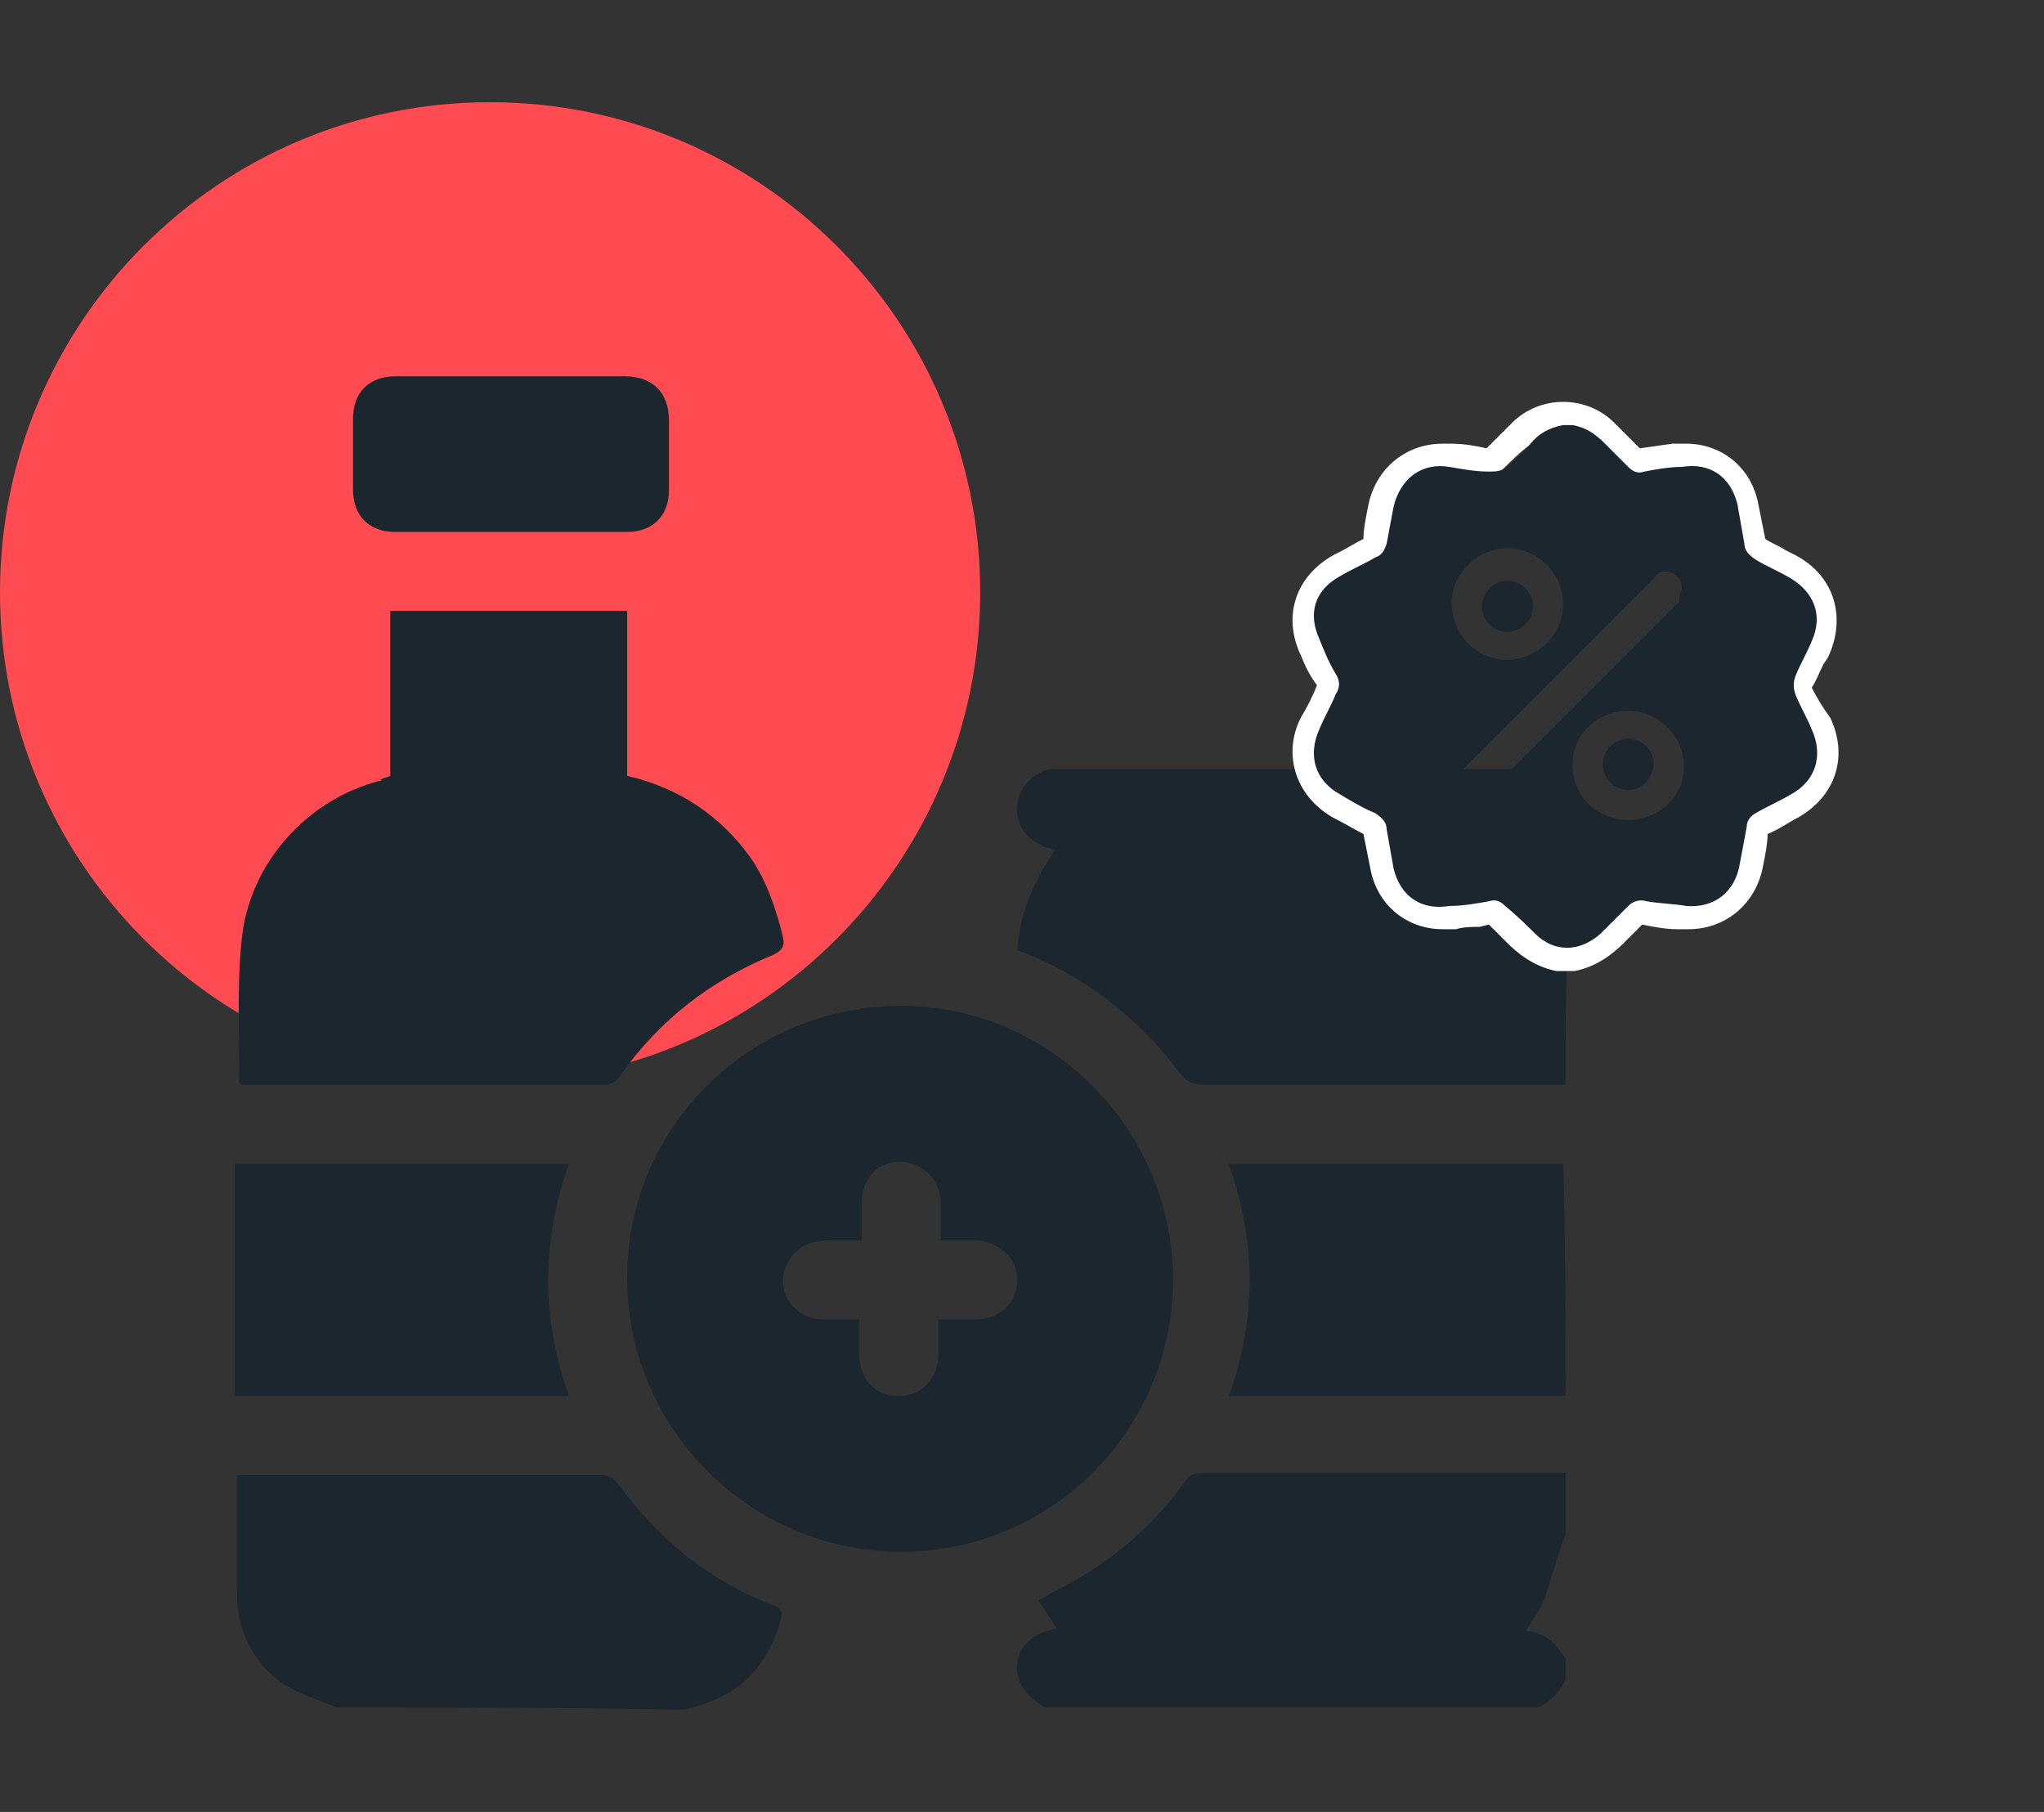
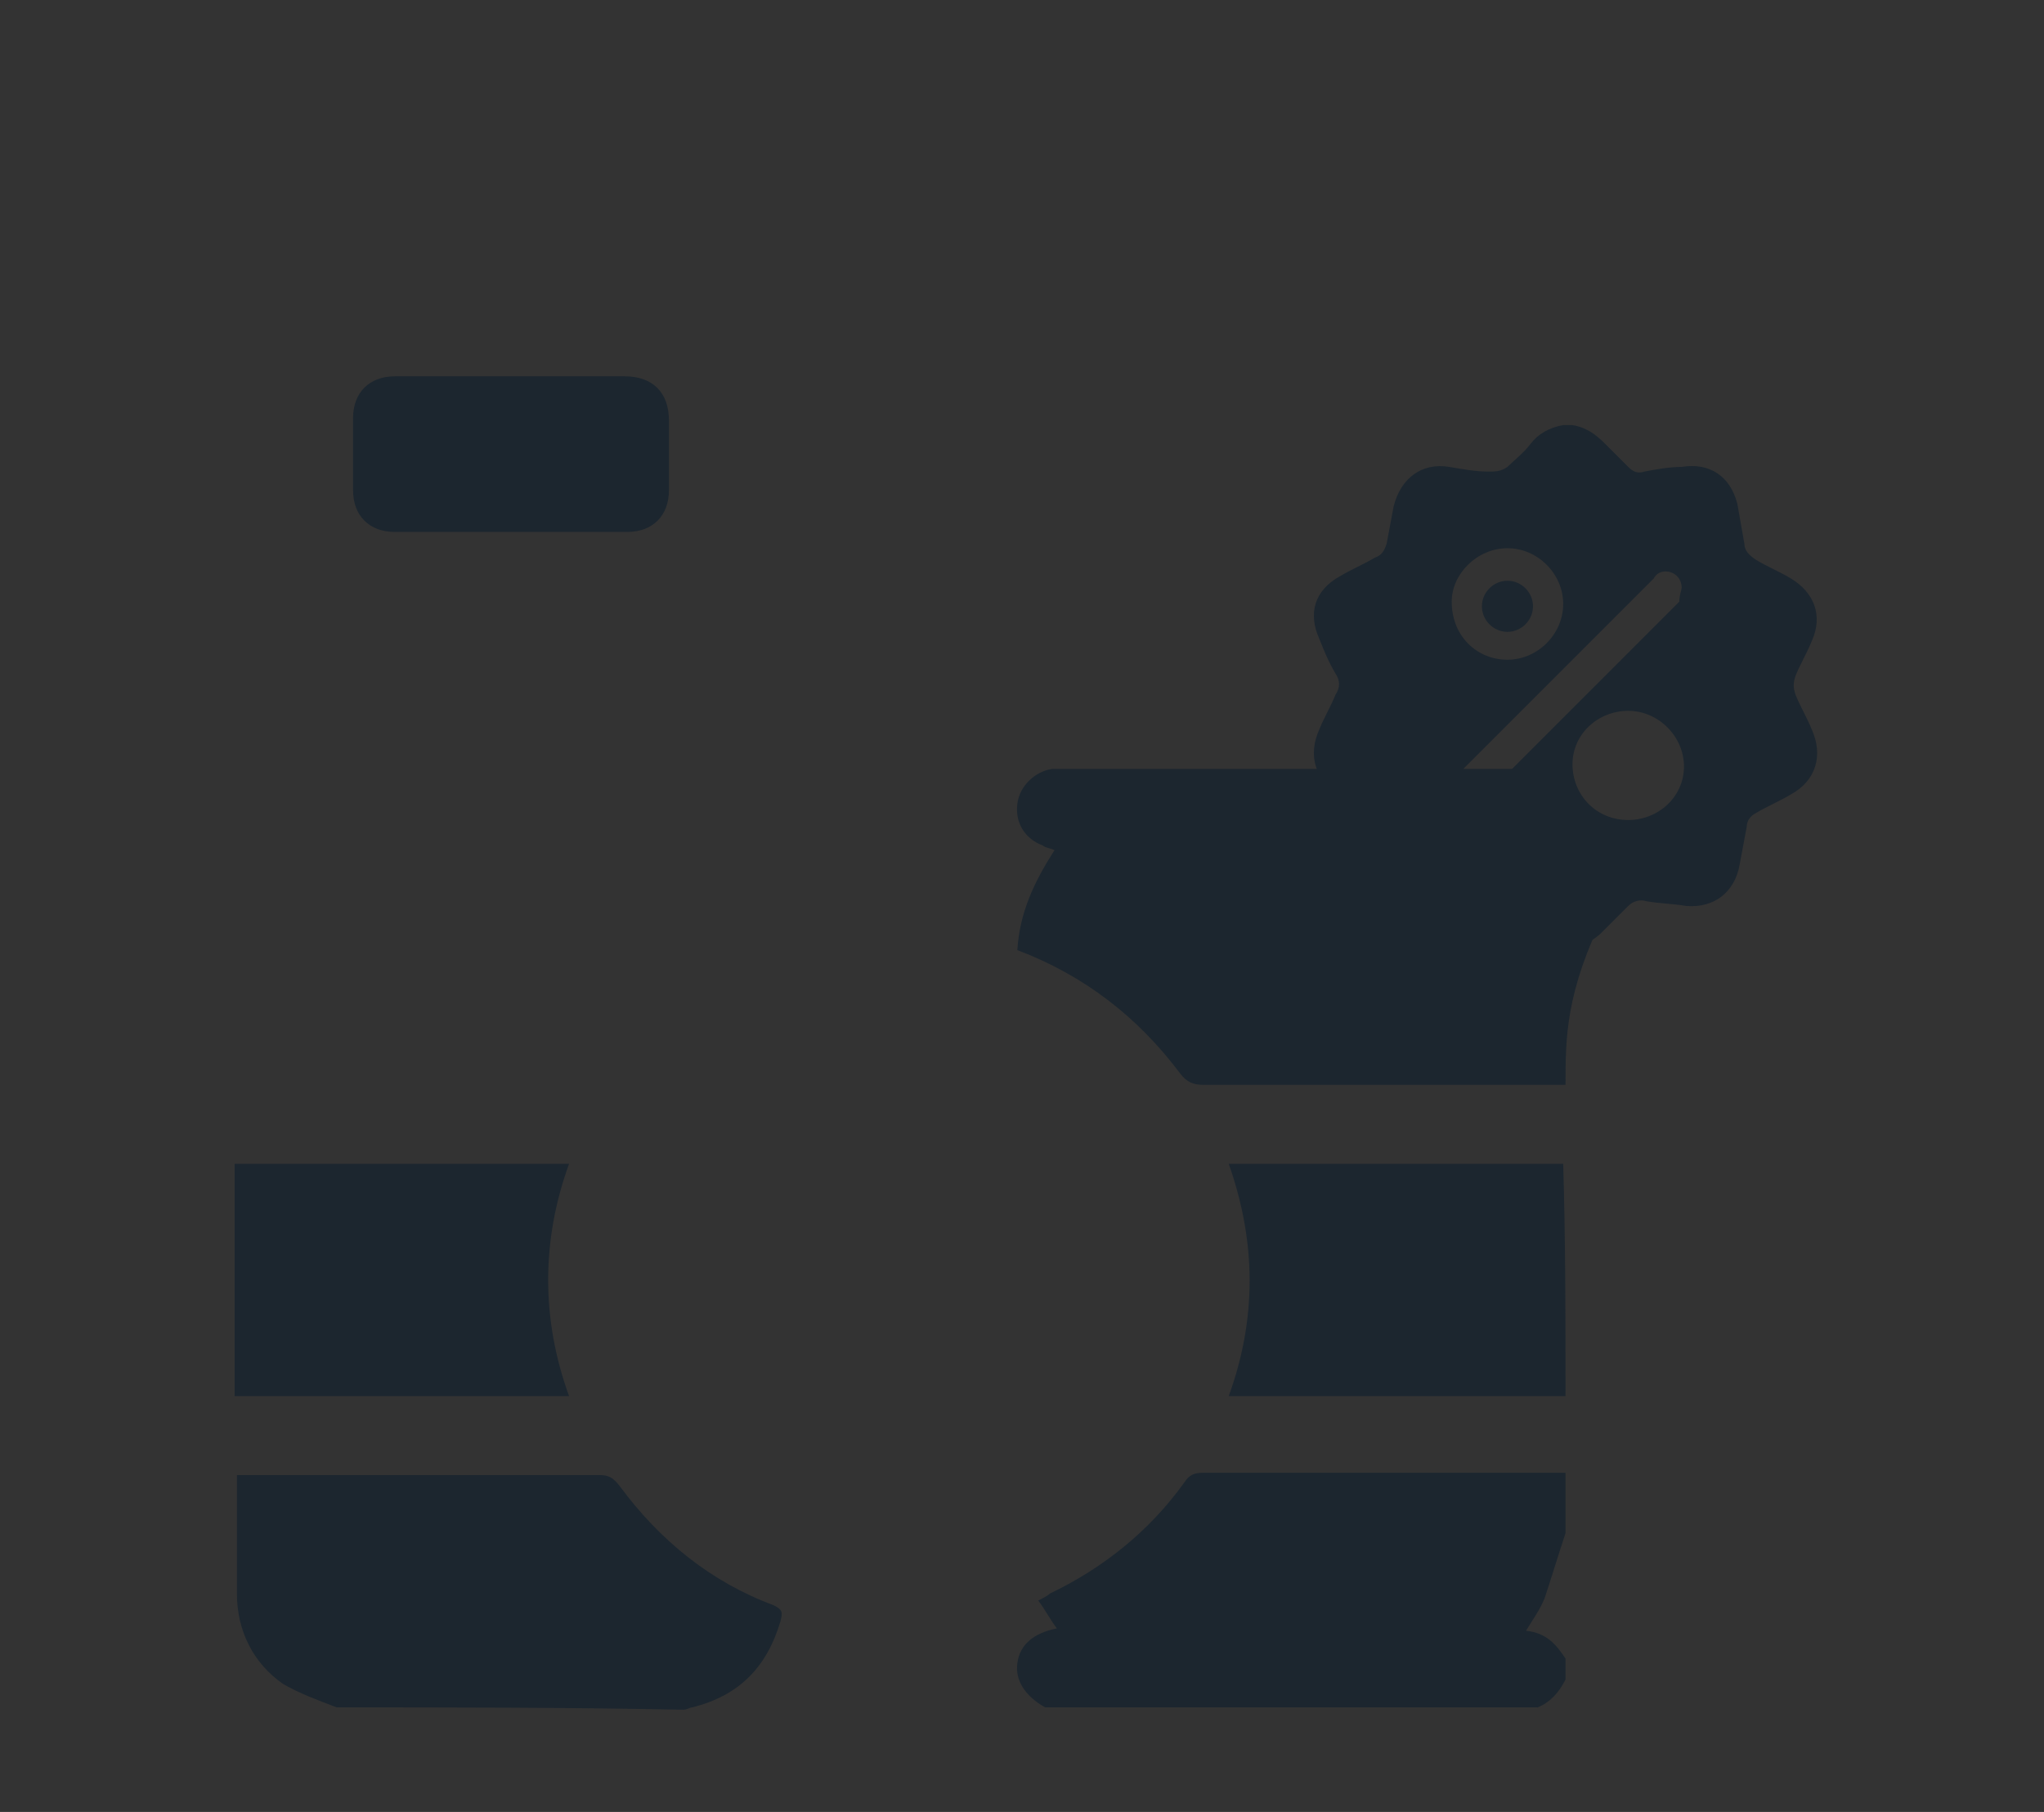
<svg xmlns="http://www.w3.org/2000/svg" version="1.1" id="Layer_1" x="0px" y="0px" width="88px" height="78px" viewBox="0 0 88 78" style="enable-background:new 0 0 88 78;" xml:space="preserve">
  <rect x="0" y="0" width="88" height="78" fill="#333333" stroke="none" />
  <style type="text/css">
	.st0{fill:#FF4B51;}
	.st1{fill:#1C262F;}
	.st2{fill:#FFFFFF;}
</style>
  <g>
-     <path class="st0" d="M42.2,25.5c0,11.6-9.4,21.1-21.1,21.1S0,37.1,0,25.5S9.4,4.4,21.1,4.4C32.7,4.4,42.2,13.8,42.2,25.5z" />
    <g>
      <g>
-         <path class="st1" d="M67.4,46.7c-5.2,0-10.4,0-15.6,0c-0.4,0-0.7-0.1-1-0.5c-1.8-2.4-4.1-4.2-7-5.3c0.1-1.6,0.7-2.9,1.6-4.3     c-0.2-0.1-0.4-0.1-0.5-0.2c-0.8-0.3-1.2-1-1.1-1.8c0.1-0.8,0.8-1.4,1.5-1.5c0.2,0,0.4,0,0.6,0c6.4,0,12.8,0,19.3,0     c1,0,1.8,0.3,2.3,1.2c0,0.3,0,0.6,0,0.9c-0.3,0.7-0.8,1.2-1.6,1.3c0.3,0.5,0.6,1,0.8,1.5c0.3,0.9,0.6,1.8,0.8,2.6     C67.4,42.7,67.4,44.7,67.4,46.7z" />
+         <path class="st1" d="M67.4,46.7c-5.2,0-10.4,0-15.6,0c-0.4,0-0.7-0.1-1-0.5c-1.8-2.4-4.1-4.2-7-5.3c0.1-1.6,0.7-2.9,1.6-4.3     c-0.2-0.1-0.4-0.1-0.5-0.2c-0.8-0.3-1.2-1-1.1-1.8c0.1-0.8,0.8-1.4,1.5-1.5c0.2,0,0.4,0,0.6,0c6.4,0,12.8,0,19.3,0     c1,0,1.8,0.3,2.3,1.2c0,0.3,0,0.6,0,0.9c0.3,0.5,0.6,1,0.8,1.5c0.3,0.9,0.6,1.8,0.8,2.6     C67.4,42.7,67.4,44.7,67.4,46.7z" />
        <path class="st1" d="M45,73.5L45,73.5c-0.9-0.5-1.3-1.2-1.2-1.9c0.1-0.8,0.7-1.3,1.7-1.5c-0.3-0.4-0.5-0.8-0.8-1.2     c0.2-0.1,0.4-0.2,0.5-0.3c2.3-1.1,4.3-2.7,5.8-4.8c0.2-0.3,0.4-0.4,0.8-0.4c5.2,0,10.4,0,15.6,0c0,0.9,0,1.7,0,2.6     c-0.3,0.9-0.6,1.9-0.9,2.8c-0.2,0.5-0.5,0.9-0.8,1.4c0.9,0.1,1.3,0.6,1.7,1.2c0,0.3,0,0.6,0,0.9c-0.3,0.6-0.7,1-1.2,1.2     C59.2,73.5,52.1,73.5,45,73.5z" />
        <path class="st1" d="M14.5,73.5c-0.8-0.3-1.6-0.6-2.3-1c-1.3-0.9-2-2.3-2-3.9c0-1.7,0-3.4,0-5.1c0.2,0,0.4,0,0.6,0c5,0,10,0,15,0     c0.4,0,0.6,0.1,0.9,0.5c1.7,2.3,3.9,4.1,6.6,5.1c0.4,0.2,0.4,0.3,0.3,0.7c-0.6,2-1.8,3.2-3.8,3.7c-0.1,0-0.2,0.1-0.4,0.1     C24.4,73.5,19.4,73.5,14.5,73.5z" />
        <path class="st1" d="M67.4,60.1c-4.8,0-9.5,0-14.3,0c0,0-0.1,0-0.2,0c1.2-3.3,1.2-6.6,0-10c4.9,0,9.7,0,14.4,0     C67.4,53.4,67.4,56.7,67.4,60.1z" />
-         <path class="st1" d="M50.5,55.1c0,6.4-5.2,11.7-11.7,11.7S27,61.5,27,55s5.3-11.7,11.8-11.7C45.2,43.3,50.5,48.6,50.5,55.1z      M40.5,53.4c0-0.6,0-1.1,0-1.6c0-1-0.7-1.7-1.7-1.8c-1,0-1.7,0.7-1.7,1.8c0,0.5,0,1,0,1.6c-0.5,0-1,0-1.5,0     c-1.1,0-1.8,0.7-1.9,1.7c0,1,0.8,1.7,1.8,1.7c0.5,0,1,0,1.5,0c0,0.6,0,1,0,1.5c0,1.1,0.7,1.8,1.7,1.8s1.7-0.8,1.7-1.8     c0-0.5,0-1,0-1.5c0.6,0,1.1,0,1.6,0c1,0,1.8-0.7,1.8-1.7c0-0.9-0.7-1.6-1.7-1.7C41.5,53.4,41,53.4,40.5,53.4z" />
-         <path class="st1" d="M16.8,33.4c0-2.4,0-4.7,0-7.1c3.4,0,6.8,0,10.2,0c0,2.3,0,4.7,0,7.1c2.2,0.5,4,1.7,5.3,3.5     c0.7,1,1.1,2.2,1.4,3.4c0.1,0.4,0,0.6-0.4,0.8c-2.7,1.1-4.9,2.8-6.6,5.2c-0.1,0.2-0.4,0.4-0.6,0.4c-5.2,0-10.3,0-15.5,0     c-0.1,0-0.1,0-0.2,0l-0.1-0.1c0-2-0.1-4.1,0.1-6.1c0.3-3.3,2.8-6.1,6-6.9C16.4,33.5,16.6,33.5,16.8,33.4z" />
        <path class="st1" d="M24.5,50.1c-1.2,3.3-1.2,6.7,0,10c-4.8,0-9.6,0-14.4,0c0-3.3,0-6.6,0-10C14.9,50.1,19.7,50.1,24.5,50.1z" />
        <path class="st1" d="M22,16.2c1.6,0,3.2,0,4.9,0c1.2,0,1.9,0.7,1.9,1.9c0,1,0,2,0,3c0,1.1-0.7,1.8-1.8,1.8c-3.3,0-6.6,0-10,0     c-1.1,0-1.8-0.7-1.8-1.8c0-1,0-2.1,0-3.1c0-1.1,0.7-1.8,1.8-1.8C18.6,16.2,20.3,16.2,22,16.2z" />
      </g>
      <g>
-         <path class="st2" d="M78,29.6c0.2-0.3,0.3-0.6,0.5-1l0.2-0.3c0.8-1.7,0.3-3.5-1.4-4.4l-0.4-0.2c-0.3-0.2-0.6-0.3-0.9-0.5     c-0.1-0.5-0.2-1-0.3-1.5c-0.3-1.6-1.6-2.6-3.1-2.6c-0.2,0-0.4,0-0.6,0l-1.4,0.2c-0.4-0.4-0.7-0.7-1.1-1.1     c-0.6-0.6-1.4-0.9-2.2-0.9c-0.8,0-1.6,0.3-2.2,0.9L65,18.3c-0.3,0.3-0.7,0.7-1,1c-0.4-0.1-1-0.2-1.5-0.2c-0.2,0-0.3,0-0.4,0     c-1.6,0-2.9,1.1-3.2,2.7c-0.1,0.5-0.2,1-0.2,1.4c-0.4,0.2-0.7,0.4-1.1,0.6l-0.2,0.1c-1.6,0.9-2.2,2.6-1.4,4.3     c0.2,0.5,0.4,0.9,0.7,1.3c-0.2,0.5-0.4,0.9-0.7,1.4c-0.8,1.6-0.2,3.4,1.4,4.3c0.4,0.2,0.9,0.5,1.3,0.7c0.1,0.5,0.2,1,0.3,1.5     c0.3,1.6,1.6,2.6,3.1,2.6c0.2,0,0.4,0,0.6,0c0.3-0.1,0.7-0.1,1-0.1l0.4-0.1c0.1,0.1,0.2,0.2,0.2,0.2c0.2,0.2,0.4,0.4,0.6,0.6     c0.4,0.4,1.1,1,2.1,1.2h0.1h0.6h0.1c1-0.2,1.7-0.8,2.1-1.2c0.2-0.2,0.3-0.3,0.5-0.5c0.1-0.1,0.2-0.2,0.3-0.3     c0.5,0.1,1,0.2,1.5,0.2c0.2,0,0.3,0,0.5,0c1.6,0,2.9-1.1,3.2-2.7c0.1-0.5,0.2-1,0.2-1.4c0.5-0.2,0.9-0.5,1.3-0.7     c1.6-0.9,2.2-2.6,1.4-4.3C78.5,30.5,78.2,30,78,29.6z M76.7,34.1c-0.5,0.3-1,0.5-1.5,0.8c-0.3,0.1-0.4,0.3-0.5,0.6     c-0.1,0.5-0.2,1.1-0.3,1.6c-0.2,1.2-1.1,1.8-2.3,1.7c-0.5-0.1-1.1-0.1-1.6-0.2c-0.3,0-0.5,0-0.7,0.2c-0.3,0.3-0.7,0.6-1,0.9     c-0.4,0.4-0.8,0.7-1.4,0.8c-0.1,0-0.3,0-0.4,0c-0.6-0.1-1-0.4-1.4-0.8c-0.3-0.3-0.7-0.6-1-1c-0.2-0.2-0.4-0.2-0.6-0.2     c-0.5,0.1-1.1,0.2-1.6,0.2c-1.2,0.2-2.1-0.4-2.3-1.6c-0.1-0.5-0.2-1.1-0.3-1.6c0-0.3-0.2-0.5-0.5-0.7c-0.5-0.2-1-0.5-1.4-0.8     c-1-0.6-1.4-1.6-0.9-2.7c0.2-0.5,0.5-1,0.7-1.5c0.1-0.3,0.1-0.5,0-0.8c-0.3-0.5-0.5-1-0.7-1.5c-0.5-1.1-0.2-2.1,0.9-2.7     c0.5-0.3,1-0.5,1.5-0.8c0.3-0.1,0.4-0.3,0.5-0.6c0.1-0.5,0.2-1.1,0.3-1.6c0-1,0.8-1.6,2-1.5c0.5,0.1,1.1,0.1,1.6,0.2     c0.3,0,0.5,0,0.8-0.2c0.4-0.4,0.8-0.8,1.2-1.1c0.8-0.8,2-0.8,2.8,0c0.4,0.4,0.8,0.8,1.2,1.2c0.2,0.2,0.4,0.3,0.7,0.2     c0.5-0.1,1.1-0.2,1.6-0.2c1.2-0.2,2.1,0.4,2.3,1.6c0.1,0.5,0.2,1.1,0.3,1.7c0,0.3,0.2,0.5,0.5,0.7c0.5,0.2,1,0.5,1.4,0.8     c1.1,0.6,1.4,1.6,0.9,2.7c-0.2,0.5-0.5,1-0.7,1.4c-0.1,0.3-0.1,0.5,0,0.8c0.3,0.5,0.5,1,0.7,1.5C78.1,32.5,77.7,33.6,76.7,34.1z" />
        <g>
          <path class="st1" d="M67.3,18.3c0.1,0,0.3,0,0.4,0c0.6,0.1,1,0.4,1.4,0.8c0.3,0.3,0.7,0.7,1,1c0.2,0.2,0.4,0.3,0.7,0.2      c0.5-0.1,1.1-0.2,1.6-0.2c1.2-0.2,2.1,0.4,2.4,1.6c0.1,0.6,0.2,1.1,0.3,1.7c0,0.3,0.2,0.5,0.5,0.7c0.5,0.3,1,0.5,1.5,0.8      c1,0.6,1.4,1.6,0.9,2.7c-0.2,0.5-0.5,1-0.7,1.5c-0.1,0.3-0.1,0.5,0,0.8c0.2,0.5,0.5,1,0.7,1.5c0.5,1.1,0.2,2.2-0.9,2.8      c-0.5,0.3-1,0.5-1.5,0.8c-0.2,0.1-0.4,0.3-0.4,0.6c-0.1,0.5-0.2,1.1-0.3,1.6c-0.2,1.2-1.1,1.9-2.3,1.8c-0.6-0.1-1.1-0.1-1.7-0.2      c-0.3-0.1-0.6,0-0.8,0.2c-0.4,0.4-0.8,0.8-1.2,1.2c-0.9,0.8-2,0.8-2.8,0c-0.4-0.4-0.8-0.8-1.3-1.2c-0.2-0.2-0.4-0.3-0.7-0.2      C63.5,38.9,63,39,62.4,39c-1.2,0.2-2.1-0.4-2.4-1.6c-0.1-0.6-0.2-1.1-0.3-1.7c0-0.3-0.2-0.5-0.5-0.7c-0.5-0.2-1-0.5-1.5-0.8      c-1.1-0.6-1.4-1.7-0.9-2.8c0.2-0.5,0.5-1,0.7-1.5c0.2-0.3,0.2-0.6,0-0.9c-0.3-0.5-0.5-1-0.7-1.5c-0.5-1.1-0.2-2.1,0.9-2.7      c0.5-0.3,1-0.5,1.5-0.8c0.3-0.1,0.4-0.3,0.5-0.6c0.1-0.5,0.2-1.1,0.3-1.6c0.3-1.2,1.2-1.9,2.4-1.7c0.6,0.1,1.1,0.2,1.7,0.2      c0.3,0,0.5,0,0.8-0.2c0.3-0.3,0.7-0.6,1-1C66.2,18.7,66.7,18.4,67.3,18.3z M72.4,25.3c0-0.4-0.3-0.7-0.7-0.7      c-0.2,0-0.4,0.1-0.5,0.3c-2.8,2.8-5.6,5.6-8.4,8.4c-0.1,0.1-0.1,0.1-0.1,0.2c-0.1,0.2-0.2,0.4,0,0.7c0.1,0.2,0.3,0.3,0.6,0.4      c0.3,0,0.4-0.1,0.6-0.3c2.5-2.5,4.9-4.9,7.4-7.4c0.3-0.3,0.7-0.7,1-1C72.3,25.6,72.4,25.4,72.4,25.3z M70.1,30.6      c-1.3,0-2.4,1-2.4,2.3c0,1.3,1,2.4,2.4,2.4c1.3,0,2.4-1,2.4-2.3S71.4,30.6,70.1,30.6z M64.9,28.4c1.3,0,2.4-1.1,2.4-2.4      s-1.1-2.4-2.4-2.4c-1.3,0-2.4,1.1-2.4,2.3C62.5,27.4,63.6,28.4,64.9,28.4z" />
-           <path class="st1" d="M70.1,34c-0.6,0-1.1-0.5-1.1-1.1c0-0.6,0.5-1.1,1.1-1.1s1.1,0.5,1.1,1.1C71.1,33.6,70.7,34,70.1,34z" />
          <path class="st1" d="M64.9,25c0.6,0,1.1,0.5,1.1,1.1s-0.5,1.1-1.1,1.1s-1.1-0.5-1.1-1.1S64.3,25,64.9,25z" />
        </g>
      </g>
    </g>
  </g>
</svg>